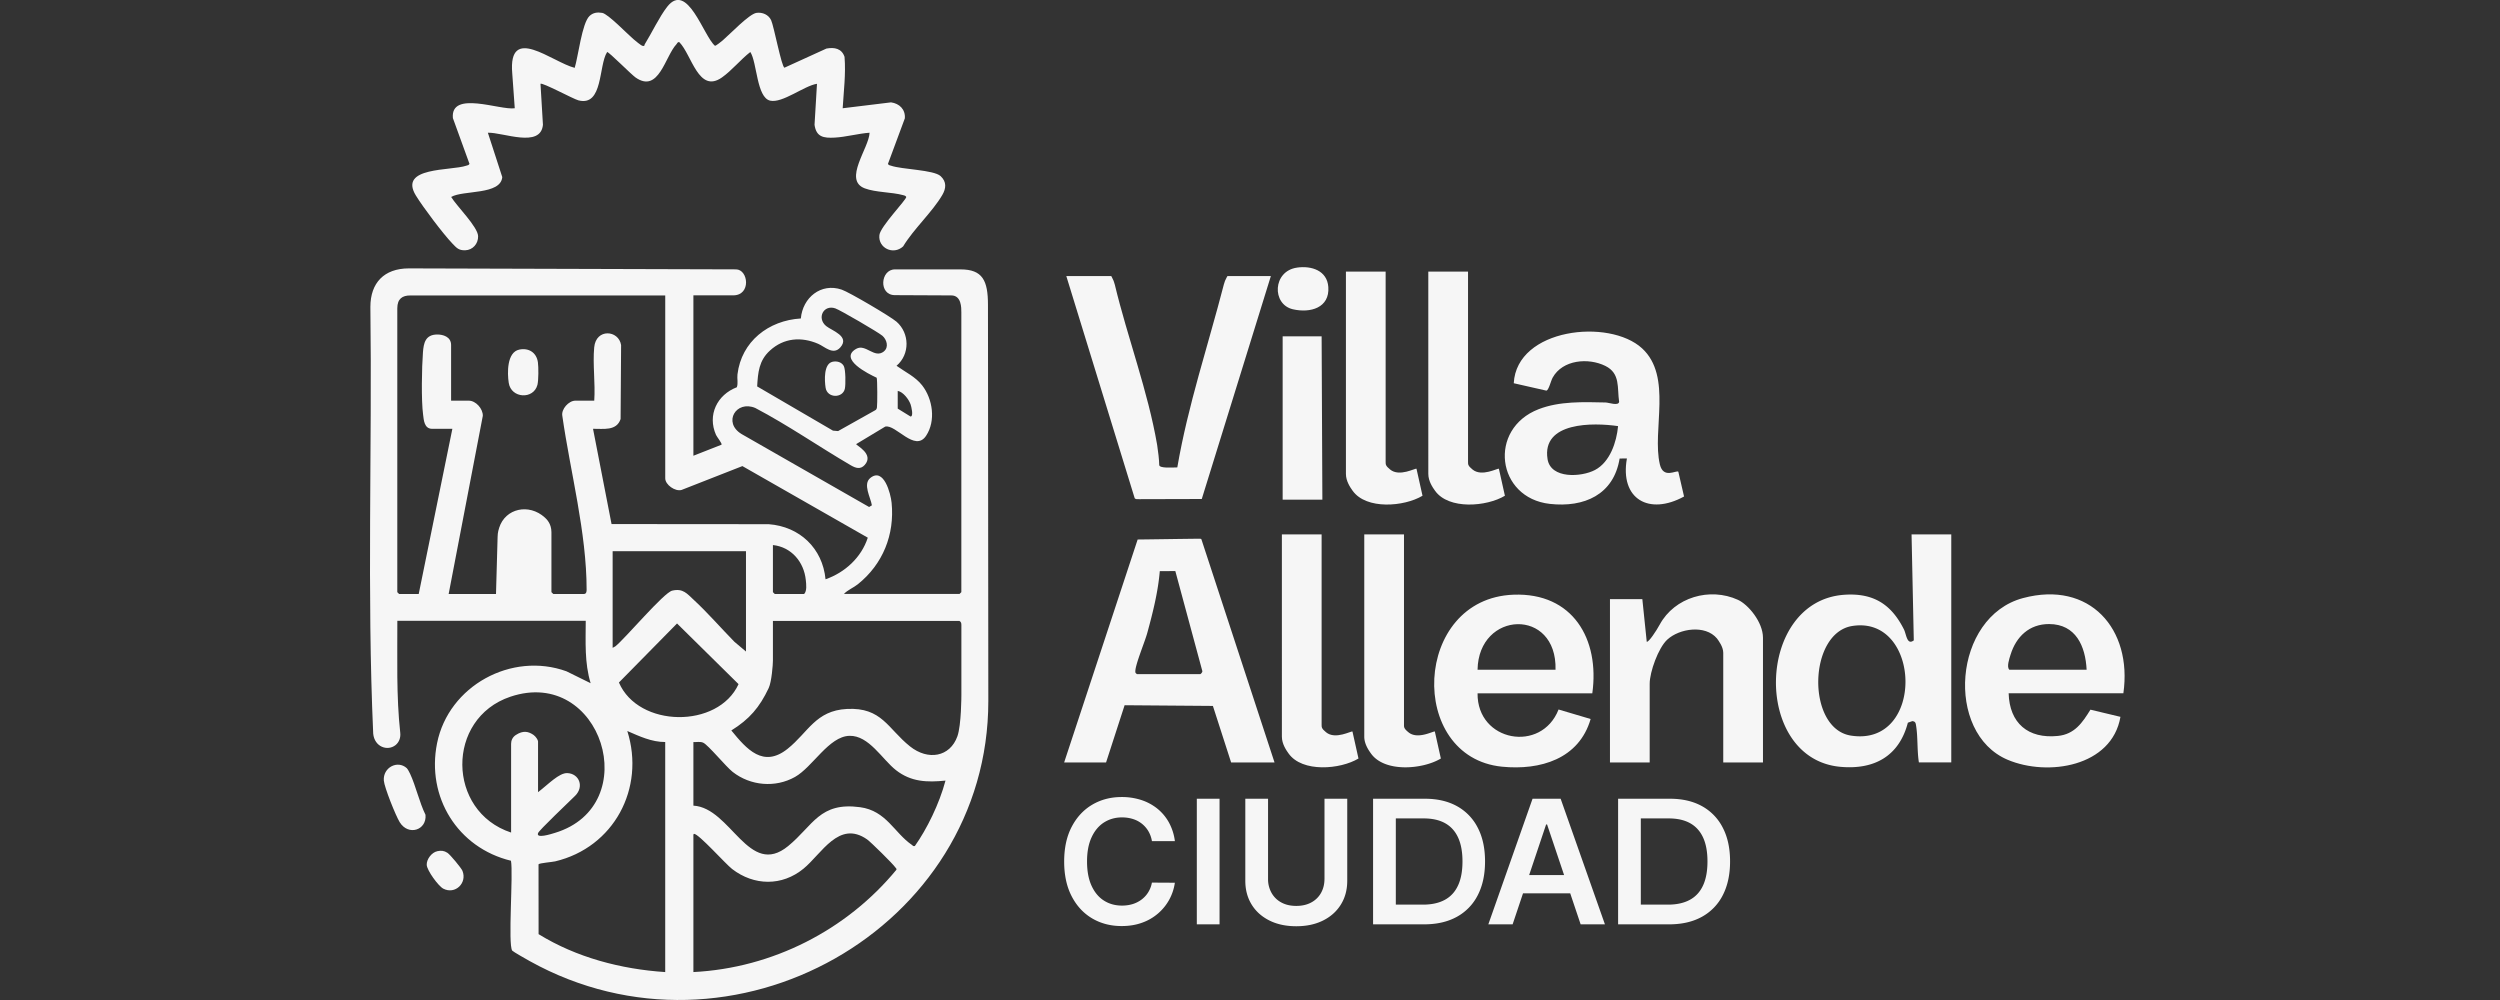
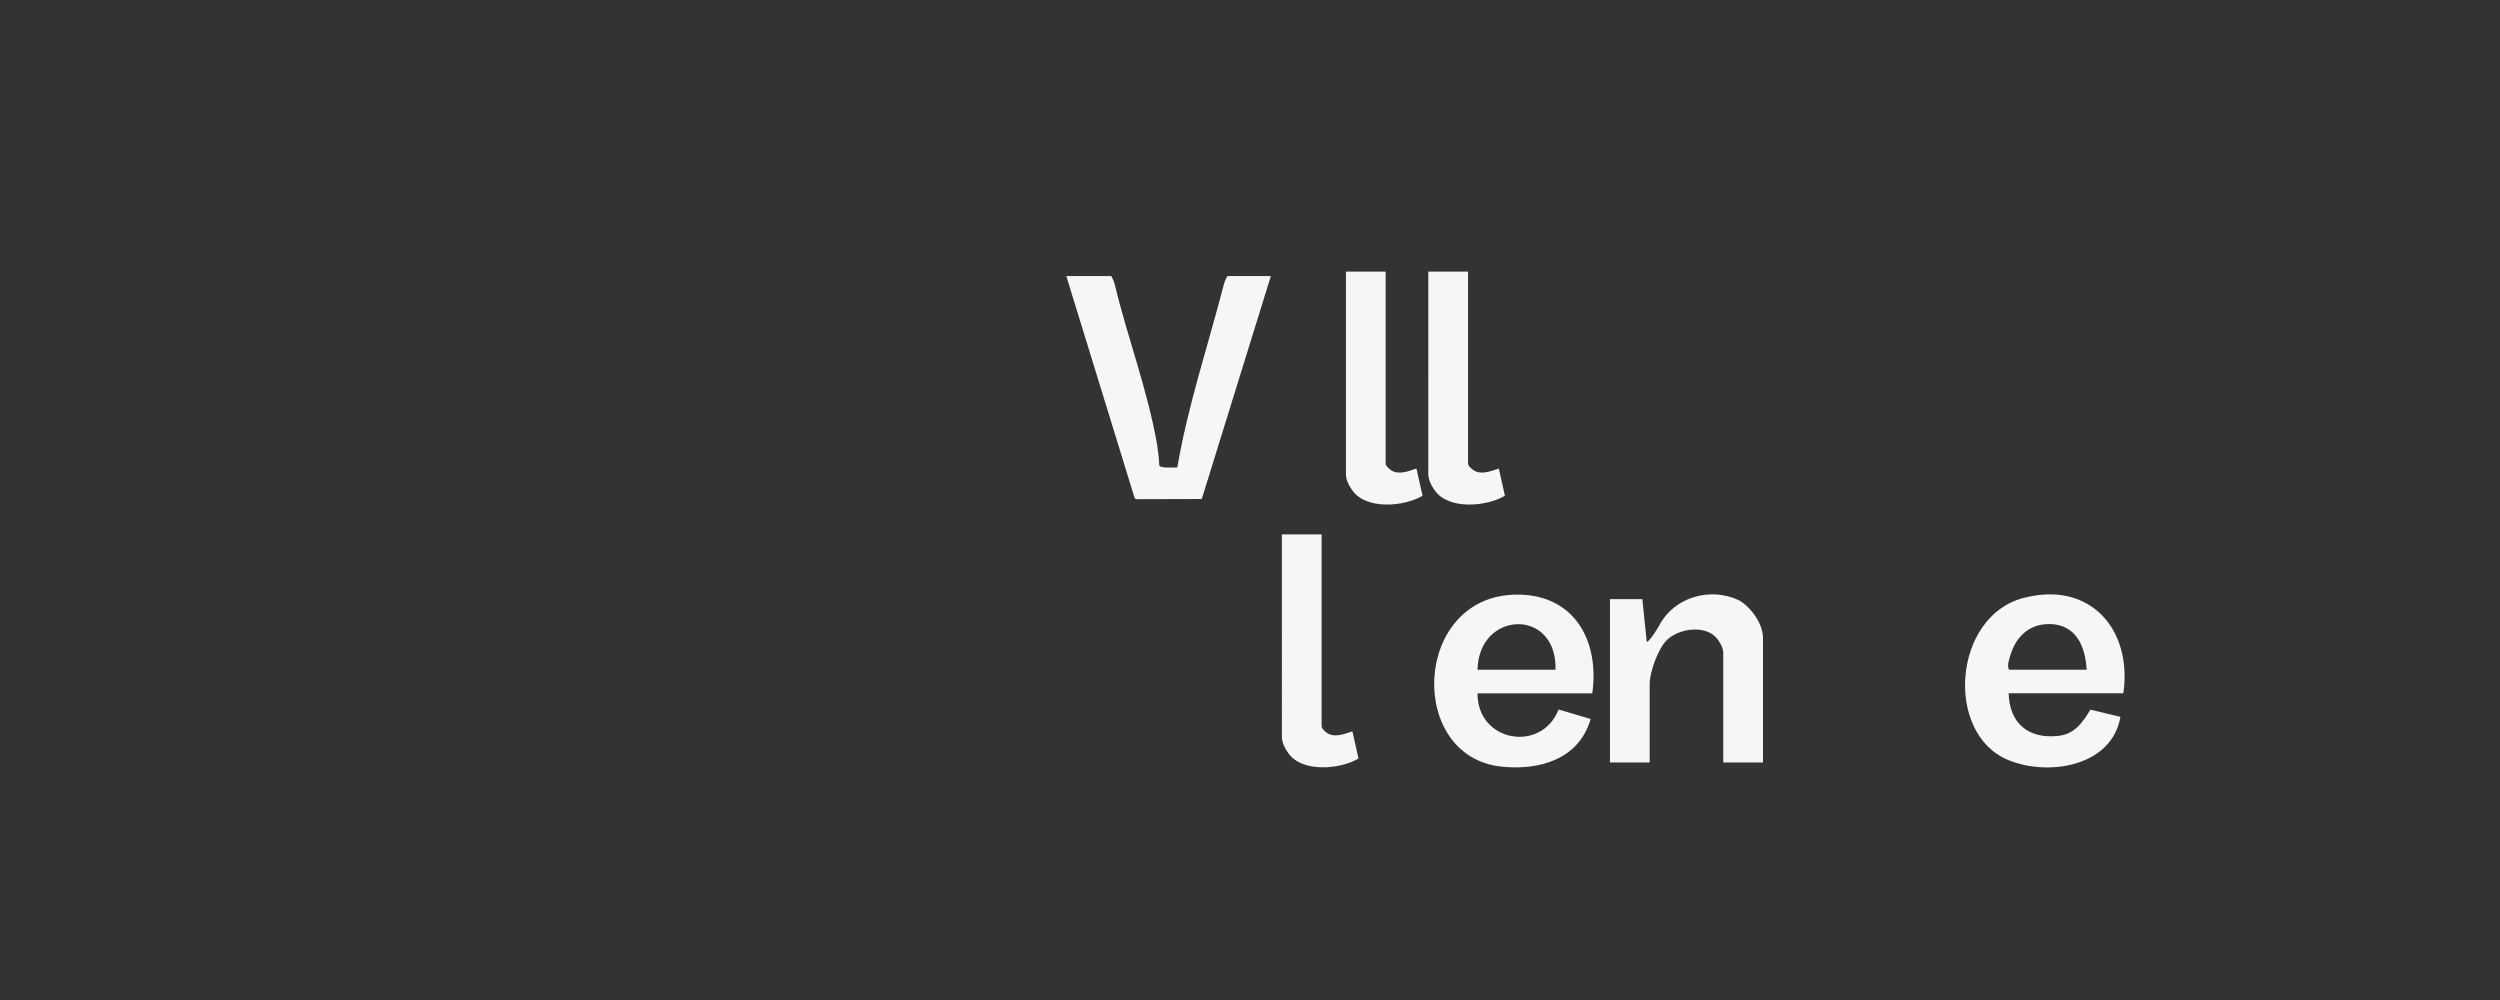
<svg xmlns="http://www.w3.org/2000/svg" width="250" height="100" fill="none">
  <rect width="100%" height="100%" fill="#333333" stroke="none" />
  <g fill="#F6F6F6" clip-path="url(#a)">
-     <path d="M110.389 82.254c.527-.34 1.132-.514 1.816-.514.384 0 .744.054 1.076.158a2.72 2.72 0 0 1 1.55 1.208 2.9 2.9 0 0 1 .362 1.004h2.295a5.212 5.212 0 0 0-.599-1.867 4.676 4.676 0 0 0-1.163-1.385 5.053 5.053 0 0 0-1.607-.86 6.255 6.255 0 0 0-1.95-.295c-1.096 0-2.076.256-2.943.765-.868.512-1.552 1.249-2.055 2.21-.503.961-.754 2.12-.754 3.474 0 1.353.249 2.506.748 3.471.499.966 1.183 1.703 2.048 2.215.865.511 1.852.767 2.956.767.748 0 1.43-.111 2.041-.335a4.982 4.982 0 0 0 2.722-2.317 4.966 4.966 0 0 0 .554-1.68l-2.295-.013a2.74 2.74 0 0 1-.377.98 2.66 2.66 0 0 1-.67.724c-.264.197-.56.346-.888.446-.328.1-.682.149-1.057.149-.68 0-1.281-.166-1.805-.5-.527-.333-.938-.828-1.239-1.484-.3-.657-.451-1.464-.451-2.425 0-.961.149-1.746.447-2.402.299-.656.712-1.155 1.238-1.496v.002Zm11.566-2.382h-2.274v12.56h2.274v-12.56Zm10.493 8.017c0 .524-.115.989-.343 1.398a2.41 2.41 0 0 1-.978.959c-.424.23-.923.345-1.5.345-.578 0-1.074-.115-1.496-.345a2.434 2.434 0 0 1-.978-.96 2.791 2.791 0 0 1-.348-1.397v-8.015h-2.274v8.204c0 .9.211 1.69.631 2.374.42.685 1.014 1.215 1.78 1.599.765.383 1.66.573 2.685.573 1.025 0 1.916-.192 2.681-.573.765-.382 1.357-.914 1.781-1.599.424-.684.635-1.474.635-2.374v-8.204h-2.274v8.015h-.002Zm13.263-7.265c-.898-.501-1.97-.75-3.216-.75h-5.187v12.56h5.101c1.277 0 2.368-.251 3.278-.754a5.066 5.066 0 0 0 2.091-2.165c.484-.94.726-2.065.726-3.374 0-1.308-.24-2.425-.724-3.36a5.07 5.07 0 0 0-2.069-2.157Zm.095 7.917c-.294.641-.733 1.12-1.319 1.44-.586.32-1.315.482-2.188.482h-2.717v-8.622h2.785c.85 0 1.562.157 2.137.475.574.317 1.008.793 1.302 1.43.295.637.442 1.434.442 2.395 0 .961-.147 1.763-.442 2.402v-.002Zm24.408-7.917c-.898-.501-1.97-.75-3.216-.75h-5.187v12.56h5.101c1.277 0 2.368-.251 3.278-.754a5.066 5.066 0 0 0 2.091-2.165c.483-.94.726-2.065.726-3.374 0-1.308-.24-2.425-.724-3.36a5.07 5.07 0 0 0-2.069-2.157Zm.093 7.917c-.294.641-.733 1.12-1.319 1.44-.586.32-1.315.482-2.189.482h-2.717v-8.622h2.786c.85 0 1.562.157 2.137.475.573.317 1.008.793 1.302 1.43.294.637.441 1.434.441 2.395 0 .961-.147 1.763-.441 2.402v-.002Zm-17.051-8.669-4.422 12.56h2.429l1.038-3.096h4.723l1.04 3.096h2.429l-4.428-12.56h-2.809Zm-.341 7.635 1.696-5.059h.098l1.701 5.06h-3.495ZM140.399 53.44v19.052c0 .234.004.375.443.733.927.78 2.543-.162 2.643-.07l.601 2.697c-1.826 1.098-5.622 1.415-6.988-.5-.222-.31-.671-.947-.671-1.684V53.439h3.972Zm-12.946 22.804h-4.341l-1.822-5.651-8.829-.07-1.854 5.721h-4.192l7.35-22.293c.531 0 5.337-.077 5.974-.077.43 0 .375-.01.434.154l7.28 22.218v-.002Zm-13.754-8.829h6.325c.045 0 .262-.217.201-.339l-2.692-9.969-1.554.009c-.176 2.092-.701 4.164-1.251 6.178-.245.899-1.172 3.09-1.195 3.817-.006.178.023.191.164.302l.002.002Zm81.429-13.975v22.802h-3.237c-.194-1.197-.091-2.58-.294-3.75-.04-.246-.106-.354-.369-.378l-.441.156c-.876 3.363-3.386 4.725-6.764 4.411-8.795-.814-8.484-16.627.441-17.206 2.896-.188 4.682.971 5.935 3.476.235.468.295 1.615.981 1.084l-.224-10.595h3.972Zm-9.894 9.157c-4.439.695-4.599 10.259-.147 10.962 7.433 1.172 7.079-12.047.147-10.962Z" />
    <path d="M159.232 69.33h-11.476c-.055 4.852 6.385 6.005 8.101 1.62l3.207.95c-1.159 4.004-5.046 5.148-8.863 4.769-9.501-.95-8.936-16.825 1.151-17.2 5.928-.222 8.633 4.445 7.878 9.862l.002-.002Zm-3.678-2.356c.162-6.238-7.706-5.914-7.798 0h7.798Zm56.787 2.355h-11.476c.083 2.984 1.942 4.57 4.925 4.264 1.671-.17 2.449-1.32 3.254-2.627l3.001.718c-.859 4.993-7.271 5.99-11.282 4.292-6.3-2.666-5.462-14.298 1.539-16.169 6.663-1.78 10.951 3.084 10.035 9.522h.004Zm-3.678-2.355c-.117-2.363-1.081-4.56-3.751-4.569-1.984-.006-3.299 1.26-3.857 3.067-.117.381-.418 1.238-.115 1.504h7.723v-.002Zm-32.366 9.27h-3.972v-10.96c0-.607-.469-1.219-.631-1.44-1.168-1.392-3.748-1.002-4.963.115-.897.82-1.763 3.237-1.763 4.415v7.87h-3.972v-16.33h3.237l.441 4.266c.203.045.938-1.061 1.298-1.722 1.49-2.738 5.015-3.757 7.824-2.474 1.027.469 2.501 2.225 2.501 3.794v12.466ZM132.161 53.44v19.052c0 .234.004.375.443.733.927.78 2.543-.162 2.643-.07l.601 2.697c-1.827 1.098-5.622 1.415-6.988-.5-.222-.31-.672-.947-.672-1.684V53.439h3.973Zm14.642-26.278v19.052c0 .235.005.376.444.733.927.78 2.542-.161 2.642-.07l.601 2.698c-1.826 1.098-5.622 1.415-6.988-.5-.221-.31-.671-.947-.671-1.684V27.162h3.972Zm-8.239 0v19.052c0 .235.004.376.443.733.927.78 2.543-.161 2.643-.07l.601 2.698c-1.826 1.098-5.622 1.415-6.988-.5-.222-.31-.671-.947-.671-1.684V27.162h3.972Zm-27.44.442.066.119c.132.234.228.484.292.746 1.279 5.321 3.31 10.647 4.233 16.026.091.535.208 1.575.208 1.997 0 .37 1.345.249 1.808.249 1.065-6.223 3.085-12.216 4.66-18.317.06-.23.147-.452.265-.659l.089-.157h4.341L120.177 49.9c-.42 0-5.596.017-6.267.017-.22 0-.329.02-.439-.09l-6.839-22.218h4.488l.006-.006h-.002Z" />
-     <path d="m167.834 47.176.571 2.474c-3.476 1.91-6.44.288-5.714-3.804l-.729.006c-.592 3.627-3.554 4.919-6.979 4.537-5.332-.594-6.214-7.497-1.119-9.47 2.095-.812 4.476-.72 6.696-.671.326.008 1.277.372 1.353-.062-.211-1.405.148-2.837-1.376-3.593-1.701-.842-4.275-.625-5.27 1.167-.188.341-.382 1.228-.621 1.305l-3.271-.742c.296-5.505 9.552-6.508 12.832-3.489 3.066 2.822.973 8.195 1.779 11.609.35 1.479 1.639.55 1.846.728v.007l.002-.002Zm-6.027-4.565c-2.479-.362-7.651-.441-7.052 3.301.318 1.992 3.376 1.807 4.746 1.085 1.5-.791 2.159-2.792 2.306-4.388v.002Zm-29.57 7.354h-3.972v-16.33h3.897l.075 16.33ZM129.7 26.76c1.447-.207 3.015.292 3.132 1.941.147 2.089-1.807 2.628-3.548 2.225-2.112-.488-2.031-3.817.416-4.164v-.002Zm-60.36 2.786v16.028l2.813-1.104c.083-.115-.459-.772-.55-.976-.887-1.993.113-4.022 2.082-4.77.145-.415.01-.86.062-1.285.398-3.299 3.109-5.398 6.338-5.592.179-2.076 2.01-3.595 4.09-2.883.743.254 4.87 2.679 5.478 3.207 1.32 1.155 1.35 3.263 0 4.407.878.631 1.884 1.09 2.564 1.96 1.061 1.36 1.383 3.55.394 5.037-1.125 1.696-3.039-1.179-4.09-.915l-2.904 1.75c0 .139 1.822.995.857 2.082-.427.48-.908.318-1.39.039-3.19-1.863-6.272-4.01-9.558-5.735-1.916-.804-3.265 1.449-1.38 2.602l12.764 7.301.278-.168c-.128-.795-.93-2.114-.152-2.739 1.343-1.078 2.033 1.558 2.125 2.491.311 3.19-.878 6.132-3.367 8.133-.444.358-1.021.573-1.405.98h11.562l.183-.183v-27.96c0-.473.017-1.712-1.006-1.712-1.914 0-4.158-.027-5.635-.027-1.655 0-1.457-2.575 0-2.575h6.56c2.214 0 2.743 1.123 2.743 3.549l.036 39.615c0 22.758-25.63 37.241-45.847 26.014-.249-.136-1.698-.961-1.762-1.053-.447-.62.117-7.712-.126-8.99-5.328-1.292-8.477-6.368-7.39-11.758 1.152-5.728 7.448-9.175 12.94-7.186l2.416 1.191c-.62-2.048-.494-4.124-.49-6.24H39.734c.013 3.742-.115 7.491.292 11.21.051.46-.11.931-.473 1.219-.812.64-2.108.17-2.233-1.145-.633-14.184-.098-28.456-.282-42.673 0-2.393 1.36-3.853 3.853-3.853l32.702.098c1.245 0 1.545 2.598-.275 2.598h-3.976l-.005.01h.002Zm-2.816 0H41.015c-.757 0-1.285.315-1.285 1.285v28.386l.183.183h1.959l3.365-16.518H43.22c-.819 0-.842-.92-.91-1.417-.192-1.4-.13-4.767-.015-6.234.07-.91.232-1.781 1.443-1.781.526 0 1.372.204 1.372 1.05v5.567h1.773c.697 0 1.422.808 1.398 1.517l-3.416 17.814H49.6l.16-5.69c0-.469.13-.844.16-.94.62-1.937 2.977-2.455 4.56-1.018.156.142.663.594.663 1.47v5.995l.184.183h3.058c.251 0 .277-.243.277-.42 0-5.74-1.628-11.768-2.428-17.381-.134-.68.644-1.53 1.294-1.53h1.897c.121-1.714-.165-3.642-.005-5.328.181-1.933 2.458-1.735 2.69-.232l-.05 7.397c-.406 1.215-1.721.961-2.757.976l1.852 9.526 15.71.013c3.1.228 5.394 2.41 5.689 5.51 1.947-.681 3.582-2.18 4.225-4.161L74.24 46.609l-6.076 2.383c-.639.192-1.64-.516-1.64-1.157V29.544h.001l-.002.002Zm21.868 5.59c.511-.414.287-1.175-.147-1.556-.39-.341-4.244-2.585-4.719-2.745-1.178-.396-1.867.98-.912 1.769.554.456 2.417 1.019 1.413 2.144-.716.799-1.55-.083-2.208-.367-1.688-.729-3.437-.597-4.827.676-1.1 1.006-1.193 2.18-1.276 3.584l7.58 4.422.512.045 3.69-2.07c.135-.061.171-.153.197-.293.05-.275.049-2.845-.028-2.973-.829-.386-3.832-1.87-2.044-2.89.947-.54 1.822 1.02 2.769.26h.002l-.002-.007Zm1.38 3.953v1.773l1.286.793c.324-.022.07-1.013 0-1.22-.177-.496-.731-1.242-1.285-1.346Zm-12.48 15.416v4.71l.184.183h2.937c.296-.296.21-.978.168-1.391-.183-1.812-1.44-3.304-3.288-3.502Zm-2.69.612H61.264v9.667l.279-.156c.993-.795 4.84-5.377 5.68-5.566 1.082-.248 1.472.294 2.18.95 1.385 1.28 2.712 2.817 4.034 4.162l1.161.978V55.12l.002-.002Zm2.69 6.973v3.976c0 .37-.125 2.108-.423 2.739-.91 1.933-1.929 3.118-3.736 4.24 1.539 1.885 3.192 3.781 5.63 1.834 2.065-1.652 2.794-3.82 5.927-3.984 3.497-.18 4.087 1.965 6.306 3.74 1.816 1.452 4.01 1.058 4.744-1.007.4-1.124.398-4.128.398-4.128v-6.986c0-.18-.015-.316-.192-.42H77.29h.002l.002-.004Zm-9.587.255-5.812 5.906c1.948 4.535 9.916 4.633 11.962.162l-6.15-6.065v-.002ZM53.802 79.22c1.023-.782 2.112-1.948 2.938-1.91 1.175.055 1.697 1.347.78 2.263-.562.565-3.663 3.487-3.718 3.747-.205.565 1.285.094 1.685-.03 9.03-2.734 4.674-16.678-4.443-13.62-6.476 2.174-6.376 11.468.066 13.586v-8.87c0-.3.113-.65.469-.884.748-.49 1.272-.35 1.767-.013.226.153.458.507.458.65v5.079h-.002v.002Zm12.722-5.017c-1.36.006-2.585-.58-3.793-1.102 1.811 5.735-1.347 11.64-7.214 13.036-.309.073-1.573.164-1.664.294l.006 6.984c3.779 2.33 8.233 3.501 12.663 3.793v-23l.002-.005Zm2.816 0v6.361c3.76.218 5.528 7.284 9.48 4.039 2.505-2.057 3.14-4.429 7.191-3.883 2.62.354 3.416 2.561 5.168 3.763.102.07.13.167.307.12 1.2-1.7 2.438-4.192 3.064-6.543-1.845.188-3.44.137-4.952-1.044-1.377-1.076-2.705-3.484-4.652-3.433-2.061.053-3.674 3.113-5.443 4.11-1.97 1.111-4.459.89-6.234-.5-.695-.546-2.442-2.694-2.95-2.924-.302-.136-.66-.043-.975-.064h-.004v-.002Zm0 23.003c7.878-.398 15.314-4.177 20.303-10.234.031-.11-.056-.16-.11-.232-.234-.351-2.456-2.542-2.827-2.802-2.813-1.965-4.541 1.443-6.353 2.928-2.152 1.767-4.948 1.72-7.137.038-.667-.513-3.337-3.522-3.815-3.522-.087 0-.061.285-.061.302v13.522Zm14.926-86.38 4.837-.59c.847.117 1.45.711 1.381 1.598l-1.69 4.556c.073.143.188.139.312.181 1.082.378 4.264.407 4.954 1.04.62.572.554 1.232.167 1.893-1.006 1.715-2.862 3.39-3.915 5.138-.99.908-2.526.147-2.372-1.14.1-.853 2.687-3.512 2.687-3.806-.083-.135-.177-.143-.309-.18-1.15-.315-2.747-.266-3.844-.681-2.195-.831.445-4.052.483-5.563-1.133.082-2.367.429-3.486.489-1.119.06-1.848-.06-2.018-1.283l.245-4.098c-1.272.187-3.457 1.966-4.684 1.685-1.358-.313-1.305-3.834-1.982-4.865-.96.744-1.863 1.86-2.837 2.544-2.342 1.652-3.022-2.28-4.262-3.527-.179-.044-.2.113-.286.203-1.138 1.202-1.77 4.959-4.096 3.324-.439-.309-2.644-2.542-2.836-2.544-.876 1.349-.382 5.483-2.88 4.833-.5-.13-3.624-1.82-3.786-1.653l.245 4.098c-.226 2.374-4.007.74-5.507.795l1.44 4.436c-.16 1.812-3.918 1.285-5.11 1.987.54.903 2.664 2.983 2.694 3.919.023.752-.533 1.39-1.29 1.413-.664.019-.864-.243-1.288-.68-.923-.961-2.941-3.644-3.647-4.797-1.77-2.898 3.536-2.455 5.05-2.984.122-.042.237-.038.312-.18l-1.66-4.579c-.26-2.806 4.74-.752 6.187-.984l-.25-3.482c-.43-4.983 3.985-1.13 6.244-.557.346-1.11.73-4.483 1.483-5.187.365-.34.78-.392 1.266-.31.584.095 2.521 2.115 3.125 2.625.174.147.763.648.92.675.23.05.156-.07.213-.162.697-1.125 1.466-2.755 2.242-3.748 2.02-2.581 3.63 2.924 4.776 3.9.098.019.654-.435.782-.544.69-.584 2.643-2.647 3.372-2.747.598-.083 1.2.18 1.462.727.279.588 1.052 4.725 1.34 4.754l4.192-1.911c.803-.152 1.532-.004 1.811.825.139 1.702-.083 3.437-.185 5.14l-.002.004Z" />
-     <path d="M40.672 76.811c.1.094.277.43.343.576.571 1.227.919 2.838 1.536 4.096.14 1.53-1.71 2.14-2.578.74-.394-.634-1.537-3.483-1.59-4.165-.1-1.31 1.372-2.076 2.291-1.244l-.002-.003Zm3.064 8.307c.397-.08.665-.053 1.006.163.265.166 1.392 1.523 1.503 1.8.494 1.228-.731 2.396-1.912 1.788-.492-.251-1.634-1.82-1.66-2.38-.026-.56.497-1.255 1.061-1.368l.002-.002Zm8.197-50.159c.946-.194 1.72.3 1.858 1.268.068.475.068 1.811-.047 2.257-.386 1.487-2.628 1.37-2.87-.197-.152-.988-.192-3.073 1.059-3.328Zm31.321 1.216c.42-.089.897.024 1.12.418.194.345.203 1.867.111 2.285-.215.959-1.756.957-1.924-.102-.113-.717-.203-2.404.692-2.598v-.002Z" />
  </g>
  <defs>
    <clipPath id="a">
      <path fill="#fff" d="M37 0h175.465v100H37z" />
    </clipPath>
  </defs>
</svg>